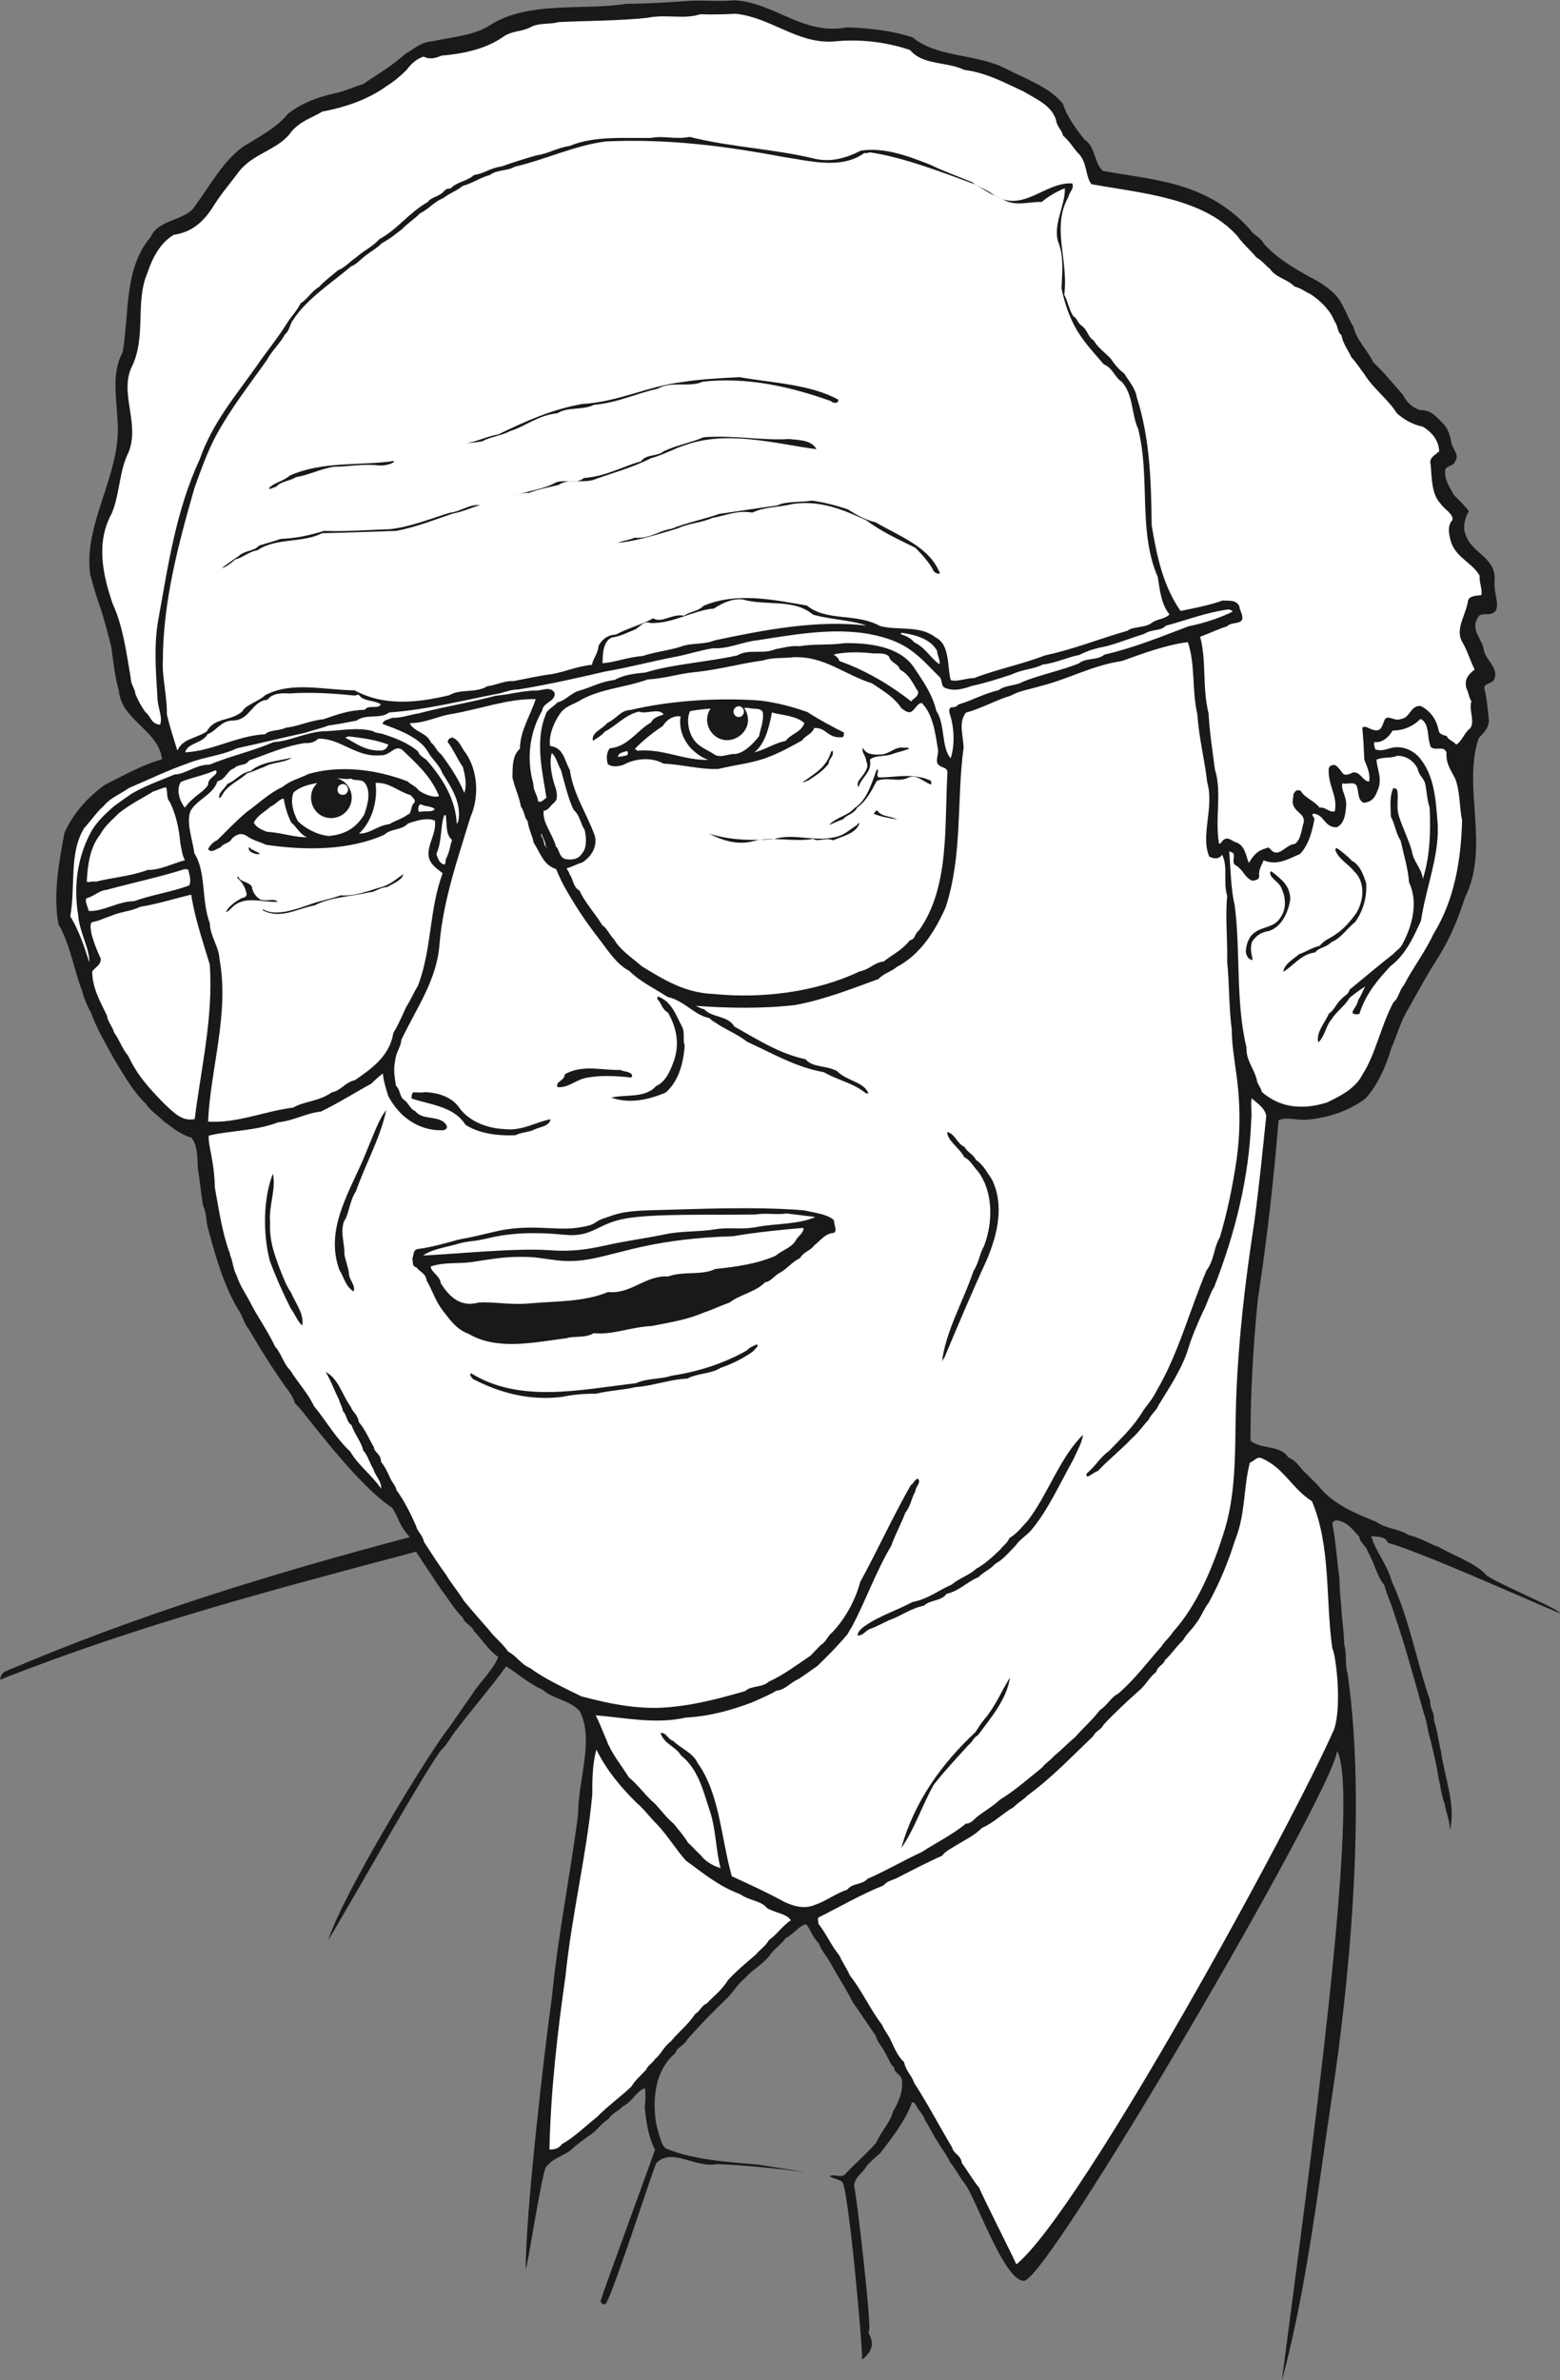
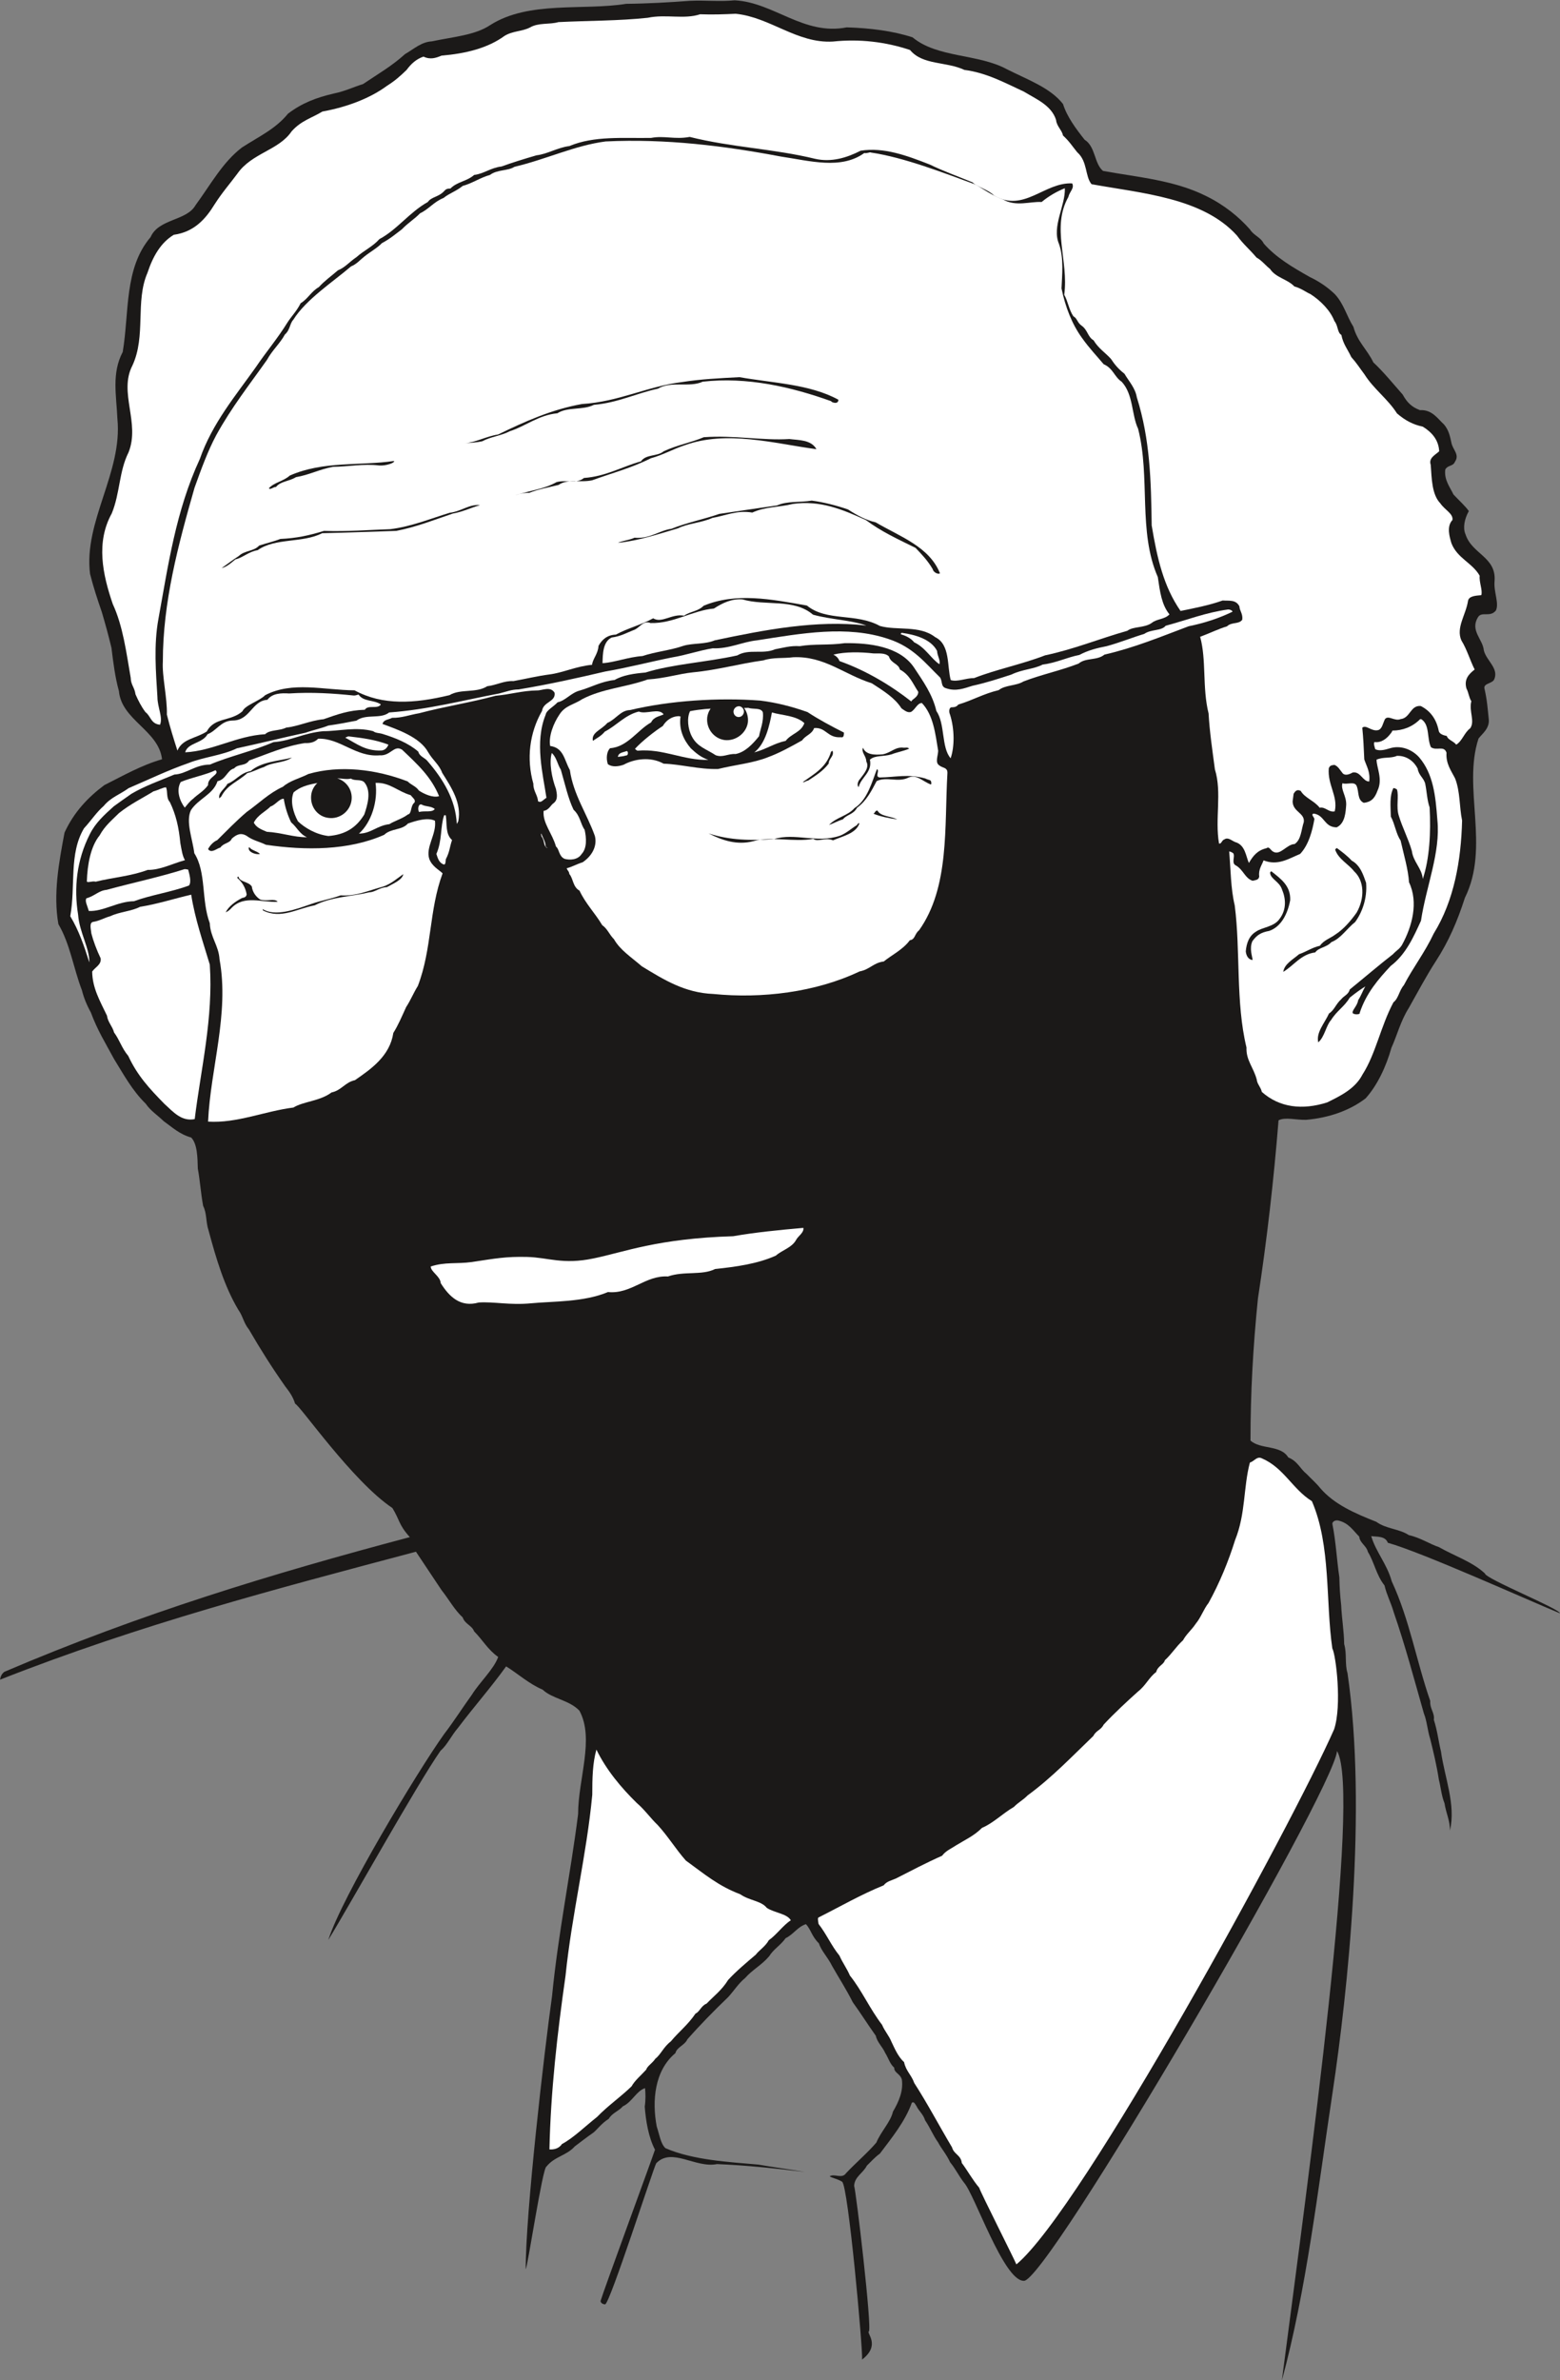
<svg xmlns="http://www.w3.org/2000/svg" xml:space="preserve" width="586.545" height="236.6mm" fill-rule="evenodd" stroke-linejoin="round" stroke-width="28.222" preserveAspectRatio="xMidYMid" version="1.2" viewBox="0 0 15519 23660">
  <rect x="0" y="0" width="15519" height="23660" fill="#808080" stroke="none" />
  <defs class="ClipPathGroup">
    <clipPath id="a" clipPathUnits="userSpaceOnUse">
      <path d="M0 0h15519v23660H0z" />
    </clipPath>
  </defs>
  <g class="SlideGroup">
    <g class="Slide" clip-path="url(#a)">
      <g class="Page">
        <g class="com.sun.star.drawing.ClosedBezierShape">
          <path fill="none" d="M0 2h15520v23661H0z" class="BoundingBox" />
          <path fill="#1B1918" d="M7308 3c391 20 686 353 1115 269 234 7 457 35 655 99 247 206 653 162 938 317 205 104 432 183 559 346 40 127 127 244 215 355 110 69 94 237 183 310 353 64 713 92 1030 252 175 86 320 203 432 330 38 61 106 76 137 140 122 139 282 233 457 332 97 46 181 104 252 173 89 97 114 213 183 323 40 149 139 228 198 353 101 94 200 216 292 320 43 78 89 124 172 155 122-8 181 91 239 142 48 58 59 114 74 183 13 68 84 117 35 188-20 48-68 30-96 76-15 104 51 183 81 249 54 58 117 114 153 165-44 79-61 168-33 231 63 198 309 224 289 467-10 105 48 220 13 291-59 71-140 5-178 66-81 132 48 219 58 328 23 104 158 183 100 297-28 38-110 33-92 91 25 107 31 201 41 295 12 96-69 150-102 196-160 492 117 1074-135 1582-76 236-162 434-289 630-94 145-180 307-269 465-82 129-117 274-173 396-53 188-140 373-257 503-160 122-365 193-591 213-99 3-209-30-275 5-48 600-117 1199-205 1771-49 485-74 940-74 1412 99 91 300 41 376 168 94 38 114 109 183 165 43 45 94 89 134 139 137 160 338 249 559 336 97 71 226 68 323 132 114 25 208 89 299 119 163 92 331 145 458 262 0 51 749 353 746 396-320-132-1369-605-1712-701-25-69-109-58-165-66 46 157 158 279 204 449 177 379 248 803 383 1189-5 81 46 117 36 188 35 107 45 208 71 315 35 254 150 529 89 786 2-97-38-170-54-272-30-73-38-165-56-234-22-143-55-280-86-404-28-89-33-181-63-254-100-351-186-676-300-1006-28-97-69-170-92-267-81-101-104-236-165-333-15-63-81-89-86-152-64-64-104-135-208-160-38-8-64 18-59 36 36 182 43 355 69 528 2 101 7 175 18 277 7 142 28 256 30 388 28 92 5 198 33 287 198 1355 0 3181-147 4159-148 978-262 1976-506 2873 267-2052 793-5837 549-6257-36 407-2907 5317-3118 5266-200-2-490-866-594-977-53-69-86-140-137-201-36-79-87-135-120-198-50-69-81-150-129-219-18-61-64-94-86-142-18-28-26-46-46-33-66 186-203 353-318 506-53 38-91 83-129 119-41 79-122 109-127 201 20 61 178 1402 147 1447-30 13 122 135-68 280 10-84-138-1732-199-1768-45-28-88-33-124-53 46-31 124 28 163-31 101-107 218-206 302-305 46-111 142-205 165-307 61-104 104-208 89-318-15-60-79-68-76-119-44-38-59-99-89-145-26-61-82-109-94-172-82-115-150-224-229-333-71-140-137-239-206-361-45-91-106-147-132-226-71-68-81-142-129-190-87 30-122 101-201 139-53 74-119 107-165 181-76 89-168 134-239 216-63 50-117 134-167 188-145 139-282 279-407 421-28 61-104 76-119 137-208 173-234 473-186 729 28 82 38 170 87 216 279 120 635 137 924 163 163 28 313 48 463 73-293-35-580-66-874-78-216 43-450-170-605-8-28 48-462 1397-508 1402-28 0-48-20-45-35 28-97 513-1415 541-1502-64-121-92-289-102-429 10-66 8-132 3-183-87 28-127 137-221 181-41 48-107 66-140 124-69 43-109 99-150 135-81 56-127 94-188 139-84 94-201 99-282 201-38 5-190 1016-206 1019-2-552 183-2152 262-2716 61-622 183-1206 259-1806 0-349 165-750 13-1029-102-107-269-117-366-209-137-58-254-165-363-231-158 219-315 394-478 610-68 79-106 168-175 229-236 337-898 1525-1116 1880 135-427 890-1680 1152-2046 99-129 182-261 276-391 79-127 219-254 262-376-102-71-155-170-239-254-23-61-91-71-114-139-81-74-135-176-211-272l-254-381c-1416 376-2731 719-4138 1272 7-35 15-55 43-78 1356-579 2664-976 4034-1339-112-124-99-168-173-289-399-267-920-1022-968-1037-23-76-64-127-99-173-137-195-247-370-361-566-51-61-61-135-104-193-140-234-221-508-297-790-28-81-16-170-54-244-25-137-30-246-53-371-3-114-5-246-66-309-119-34-188-102-274-163-59-58-130-102-178-173-135-132-219-289-315-444-89-165-165-285-231-463-43-78-71-149-89-221-84-218-117-459-234-657-53-300 5-613 61-910 94-205 236-353 396-472 193-97 369-198 574-257-33-287-403-388-429-678-38-137-56-282-74-429-30-125-60-234-96-356-46-134-81-239-117-379-66-521 325-1011 272-1542-10-234-59-452 53-665 66-394 13-831 277-1141 81-185 358-160 447-317 150-204 269-427 462-574 173-112 333-183 458-336 139-106 282-160 454-200 115-23 198-66 292-94 143-97 283-176 418-298 91-53 163-121 267-127 213-45 431-61 581-162C5261 5 5802 107 6229 38c213-2 439-15 635-30 155-7 299 10 444-5Z" />
        </g>
        <g class="com.sun.star.drawing.ClosedBezierShape">
          <path fill="none" d="M1017 137h13724v8442H1017z" class="BoundingBox" />
          <path fill="#FFF" d="M7320 137c343 35 610 297 966 276 264-28 525 3 767 84 127 153 358 112 541 198 218 28 396 125 592 216 121 74 274 135 320 282 5 61 61 104 68 153 66 61 92 106 142 167 105 92 77 241 143 318 501 91 1106 134 1446 510 63 87 124 135 195 219 54 30 89 78 135 114 56 86 175 102 241 173 72 20 122 61 160 76 105 68 199 165 239 269 38 46 28 114 69 137 18 92 61 140 99 221 51 56 79 102 132 173 89 142 234 246 322 386 82 71 161 112 257 132 91 56 158 133 163 245-41 38-107 66-84 135 10 134 10 294 96 383 43 64 130 102 120 165-61 64-28 170-10 231 58 150 210 196 281 323-7 63 31 145 16 193-56 5-122 8-132 56-21 140-122 267-66 394 55 88 88 203 132 289-59 46-107 97-82 188 21 38 26 94 49 127-26 99 38 198-11 269-60 44-78 125-139 163-31-38-84-48-94-86-38-8-76-21-81-54-23-114-82-195-178-244-104-10-104 120-201 130-58 25-122-43-155 0-23 46-28 96-66 109-69 18-122-58-160-23 10 97 15 196 20 315 23 69 61 125 49 219-64 2-87-104-165-89-31 18-72 33-97 10-30-36-46-71-84-86-33 5-43 5-56 33-15 165 94 279 59 429-61 13-92-48-150-36-51-68-150-99-188-167-46-23-61 15-71 28-5 38-8 58-10 76 2 106 124 114 111 206-25 73-25 175-91 218-79 2-142 117-213 76-28-15-39-56-66-35-94 22-135 78-176 147-30-64-35-180-137-208-38-16-71-51-107-26-27 8-27 46-53 41-43-244 31-506-41-737-25-188-53-376-63-556-64-257-20-531-84-762 97-36 183-79 267-104 48-46 119-18 152-66 8-59-28-92-28-132-35-71-106-54-167-59-137 49-295 79-419 104-168-243-232-520-287-850-6-447-16-856-148-1274-16-94-80-160-123-234-58-45-96-89-134-147-51-58-125-104-173-185-61-36-56-102-122-148-41-30-41-71-79-91-45-66-53-147-91-214 46-340-130-668 41-972 12-54 63-87 38-135-277-13-478 292-775 122-61-61-165-84-216-132-155-64-284-109-427-178-228-89-454-173-686-137-139 71-292 117-452 81-416-101-835-114-1249-218-148 28-252-15-384 10-279 5-564-23-813 81-119 15-216 79-327 92-130 38-237 71-348 111-110 13-173 72-272 84-76 66-168 66-236 135-33 2-42 2-67 30-51 54-125 54-158 104-183 102-305 275-482 369-64 73-153 112-229 180-69 46-112 102-183 130-71 61-135 106-190 167-74 41-112 120-181 160-40 79-89 127-129 188-104 168-214 295-315 445-201 284-435 559-559 915-239 516-315 1057-412 1590-48 262-25 529-10 777 0 100 56 201 26 275-92-8-92-87-145-125-43-58-71-114-99-177-10-72-46-92-48-166-44-254-77-513-178-731-102-297-169-615-10-902 83-203 71-416 167-607 117-293-101-595 38-862 138-297 26-637 150-922 54-163 132-300 262-378 203-28 317-158 406-303 76-119 155-208 226-304 143-206 412-232 539-420 96-109 203-134 307-198 249-45 478-134 643-256 81-51 132-97 195-158 46-63 99-109 168-132 69 33 124 13 180-10 240-20 459-74 626-196 81-50 173-43 252-83 86-51 195-28 284-54 302-15 600-12 889-43 180-38 363 18 521-35 124 5 249 0 355-5Z" />
        </g>
        <g class="com.sun.star.drawing.ClosedBezierShape">
          <path fill="none" d="M1619 1400h10017v6063H1619z" class="BoundingBox" />
          <path fill="#FFF" d="M8662 1516c330 48 727 203 1047 320 89 56 168 109 269 147 130 74 270 18 384 25 76-63 155-106 231-137 8 170-132 381-58 554 50 142 30 310 25 442 38 184 104 354 203 491 76 107 148 180 216 262 97 43 104 124 180 175 117 127 97 328 163 467 124 486-3 1019 196 1474 22 149 38 275 116 371-48 51-127 44-175 84-76 54-185 33-244 79-279 79-536 185-818 244-236 91-487 140-706 226-84 0-167 41-233 20-38-137-3-353-155-427-155-121-382-63-550-111-239-132-528-41-726-203-361-64-707-131-1027 2-58 58-134 56-195 99-120-23-221 79-307 26-120 66-257 99-371 162-87 3-140 51-173 112-5 81-58 129-64 188-160 15-289 79-424 96-122 16-236 44-358 66-94-5-170 41-261 51-110 71-265 23-376 89-349 84-664 104-944-48-310-3-619-92-889 48-56 58-200 99-226 160-117 104-277 56-355 201-110 71-242 71-292 190-39-122-74-233-105-358 5-165-49-381-40-526 0-591 152-1159 315-1728 68-190 132-366 216-523 152-277 335-508 505-749 53-97 130-163 178-252 53-46 48-109 84-147 127-203 396-377 574-530 56-22 91-66 134-99 56-45 130-86 173-132 84-45 130-86 198-137 66-68 125-101 182-160 86-40 137-114 233-152 59-48 125-66 191-120 101-28 175-83 271-109 74-56 178-38 244-81 315-74 602-213 907-252 602-29 1181 44 1743 150 289 43 599 132 830-35 26 7 61-13 64-5Z" />
        </g>
        <g class="com.sun.star.drawing.ClosedBezierShape">
          <path fill="none" d="M4613 3749h3729v661H4613z" class="BoundingBox" />
          <path fill="#1B1918" d="M7357 3749c325 58 698 68 983 224 2 53-74 25-71 15-399-143-839-244-1278-194-132 61-315-10-445 69-219 48-402 141-638 161-109 56-262 18-363 84-186 17-318 129-473 178-86 46-190 54-274 100-66 15-130 15-185 22 121-10 223-71 342-89 267-130 534-249 834-303 373-23 647-176 1001-219 176-28 371-38 567-48Z" />
        </g>
        <g class="com.sun.star.drawing.ClosedBezierShape">
          <path fill="none" d="M5125 4341h2998v585H5125z" class="BoundingBox" />
          <path fill="#1B1918" d="M7853 4364c91 12 216 5 269 101-421-56-890-192-1314-38-122 41-211 95-333 128-193 97-386 147-584 219-118 26-242-18-334 46-104 26-198 41-292 79-53-2-109 13-139 25 139-48 284-60 411-132 99-26 198 21 272-41 219-15 384-115 567-165 51-74 163-46 226-100 137-64 275-87 399-140 302-22 583 35 852 18Z" />
        </g>
        <g class="com.sun.star.drawing.ClosedBezierShape">
          <path fill="none" d="M6147 4976h3205v728H6147z" class="BoundingBox" />
          <path fill="#1B1918" d="M8075 4976c117 15 252 50 361 88 94 61 179 106 275 128 244 143 534 242 640 507-20 13-66-10-73-43-51-87-112-149-170-210-178-88-341-162-493-276-237-108-458-199-728-161-137 35-271 25-403 86-150-26-265 30-397 53-109 49-247 55-341 103-191 56-384 122-599 145 48-23 111-26 165-51 155 13 243-71 368-89 150-61 321-94 476-148 206-31 404-59 574-84 102-46 229-28 345-48Z" />
        </g>
        <g class="com.sun.star.drawing.ClosedBezierShape">
          <path fill="none" d="M2675 4582h1247v279H2675z" class="BoundingBox" />
          <path fill="#1B1918" d="M3920 4582c10 20-86 50-147 45-158-20-315 13-460 13-138 26-235 80-369 103-69 43-153 40-198 97-28 0-59 33-71 13 53-59 142-67 208-126 333-147 697-95 1037-145Z" />
        </g>
        <g class="com.sun.star.drawing.ClosedBezierShape">
          <path fill="none" d="M2205 5020h2572v629H2205z" class="BoundingBox" />
          <path fill="#1B1918" d="M4776 5021c-91 25-170 66-272 84-195 66-358 132-561 172-252 8-491 18-738 23-195 100-467 44-642 169-87 13-150 76-221 91-54 46-94 77-137 87 58-41 111-82 170-120 61-58 150-45 203-104 76-25 145-40 211-66 160-7 284-34 434-80 231 8 446-10 659-17 213-26 406-107 592-163 114-13 195-88 302-76Z" />
        </g>
        <g class="com.sun.star.drawing.ClosedBezierShape">
          <path fill="none" d="M699 6058h11564v3510H699z" class="BoundingBox" />
          <path fill="#FFF" d="M12218 6058c11 0 36 5 44 22-132 64-275 112-437 145-285 107-539 213-838 282-74 61-186 28-257 89-183 71-371 109-549 178-73 45-180 33-246 86-152 36-257 100-401 143-23 28-44 26-74 28-23 13-18 54-10 69 48 150 46 325 7 437-94-107-53-341-142-470-38-164-129-291-223-433-143-211-450-244-689-241-160 23-304 5-447 30-91-7-175 18-246 31-122 53-259-8-376 61-307 68-645 86-913 170-114 10-223 25-307 74-135 15-229 71-343 104-92 23-142 100-224 118-45 48-111 78-119 124-112 274-25 597 8 825-36 23-54 54-84 34-3-61-48-102-46-173-71-249-38-508 86-724 13-94 138-89 125-181-41-69-125-21-175-23-145 2-267 40-412 53-261 70-500 105-762 174-91 15-175 48-267 45-40 21-83 16-96 61 145 54 373 130 455 282 50 84 109 122 139 204 89 142 196 299 160 482-7 13-15 26-15 26-10-242-140-450-287-620-30-41-81-46-96-99-97-84-229-137-356-176-31-10-69-7-92-27-172-46-340 0-497 0-193 17-320 96-496 109-210 91-444 142-632 223-145 0-236 94-353 99-153 64-292 112-427 191-63 43-114 81-175 124-97 87-183 165-239 277-132 259-160 535-117 801 13 176 115 333 112 475-53-167-104-317-190-460 55-302-15-620 137-874 73-79 124-160 195-221 71-87 163-115 249-178 196-84 391-178 595-249 152-61 337-76 482-147 229-49 447-104 683-155 79-28 158-43 226-71 94-13 201-33 280-49 96-71 239-12 325-81 386-28 739-122 1095-189 73-18 124-40 193-40 307-51 592-115 861-178 223-38 449-97 664-140 142-23 269-69 406-91 163 7 295-64 440-79 444-69 896-153 1310-13 247 81 366 241 511 381 28 41 5 94 63 109 97 33 178 0 259-25 150-33 262-71 389-112 109-53 223-53 310-99 140-18 239-71 366-96 86-46 177-69 271-87 130-35 254-86 374-122 68-48 172-28 213-81 216-58 401-132 622-162Z" />
        </g>
        <g class="com.sun.star.drawing.ClosedBezierShape">
          <path fill="none" d="M2076 6382h10523v12576H2076z" class="BoundingBox" />
-           <path fill="#FFF" d="M11817 6383c76 226 38 469 94 716 18 249 71 442 99 680 71 247-71 531 21 737 55 25 96 23 127-20 61 127 7 264 50 409-20 221 5 444 0 654 23 226 16 454 46 678 0 142 23 266 38 388 48 315 51 610 8 915-41 266-89 503-165 759-64 109-54 226-132 328-173 409-280 830-498 1199-38 78-87 132-127 188-102 170-214 271-348 411-87 61-130 147-219 221-7 18-2 28 8 31 36-11 53-38 104-56 107-115 226-206 333-320 71-61 114-130 170-188 31-66 76-87 99-145 107-173 219-343 285-528 40-138 99-275 155-397 43-78 68-180 114-251 211-539 348-1097 368-1654 10-81-7-155 5-221 46 44 127 89 145 173-38 366-74 729-122 1077-91 589-157 1166-178 1753-15 434 10 871-111 1277-115 374-275 758-519 1027-33 54-81 89-114 143-140 157-272 335-432 470-71 35-104 114-178 160-81 106-170 180-248 271-74 59-133 127-206 183-43 51-92 76-120 117-139 112-281 236-420 320-76 71-155 112-231 173-38 33-61 66-109 66-137 112-302 193-439 282-191 89-359 188-541 267-51 61-150 40-199 106-124 43-215 117-325 153-99 43-208 15-304-31-171-94-356-178-521-254-109-391-120-818-341-1128-48-101-162-139-243-218-59-20-61-81-125-79 31 109 158 140 203 224 176 137 224 363 290 559 58 175 58 388 104 561-74-23-152-66-196-127-48-43-88-92-129-127-46-79-104-137-137-183-74-63-125-132-188-201-99-83-160-180-262-264-76-122-178-246-221-368-43-97-66-165-109-249 282 23 599 91 894 23 244-13 462-76 666-153 94-43 167-71 236-114 94-10 145-86 218-114 71-46 125-87 191-132 96-94 190-186 282-295 30-28 35-61 56-84 139-259 243-557 396-814 45-124 99-218 142-332 53-64 61-148 99-211 3-51 58-81 28-125-36 3-43 46-74 64-180 317-327 640-503 963-53 199-162 379-279 501-43 33-63 97-112 124-38 39-71 72-101 105-135 91-270 193-419 261-61 59-176 36-232 92-226 66-477 132-706 155-317 40-625-23-924-102-160-79-374-178-511-282-89-35-132-119-218-163-51-78-137-142-186-210-91-104-168-191-252-292-64-103-130-177-180-263-79-107-138-201-219-325-15-71-66-102-79-160-56-125-116-247-193-353-15-54-40-71-61-115-30-68-58-124-94-167-2-87-63-84-73-150-51-84-79-165-148-246-12-77-61-97-81-153-84-114-124-284-249-345 54 89 87 185 130 269 15 51 38 84 40 117 44 46 36 109 87 142 30 89 94 160 117 252 48 53 61 124 101 185 18 71 81 114 76 193-94-137-223-224-307-368-145-135-236-300-361-452-56-122-170-247-236-356-68-66-89-170-150-234-78-167-172-289-251-447-51-96-97-155-132-261-36-64-36-140-64-199-2-22-7-35-10-38-74-205-104-431-142-632-3-107-13-203-31-297-12-79-37-170-30-224 208-51 467-45 688-132 168-18 269-89 427-107 170-81 335-187 500-276 44-41 74-72 117-102 5 71 31 147 51 218 104 206 300 351 538 346 39 0 54-23 46-46-61-112-239-46-310-142-61-28-66-81-114-114-46-31-38-105-81-140-13-92-28-163-8-246 3-77 61-150 61-209 155-327 356-597 381-961 38-437 183-846 307-1255 98-221 67-497-68-665-38-64-59-107-114-127-26 8-46 23-44 46 56 73 97 172 150 246 23 86 43 180 15 259-58-140-137-256-228-381-48-33-59-86-102-117-43-104-172-106-213-195 142 0 244-54 378-84 316-51 586-160 875-155-46 150-155 312-157 493-79 71-72 188-74 287 25 109 66 185 84 289 38 49 33 112 66 140 13 94 46 140 61 218 68 105 99 226 223 262 36 86 69 157 117 236 92 158 183 292 282 422 104 129 191 283 328 354 111 109 251 175 381 259 175 41 264 180 416 211 23 18 26 28 46 35 107 77 231 120 328 199 271 124 487 254 767 304 134 79 294 107 416 209 10 0 26 2 26 2-38-114-224-127-310-221-109-61-244-33-315-119-267-56-493-206-709-325-63-112-226-87-300-173-33-3-66-28-86-33 320 23 663 30 991-8 292-53 576-167 830-259 51-56 127-73 178-117 236-125 379-349 488-592 173-521 109-1077 180-1590-5-130-53-252 23-348 165-46 297-125 443-168 91-51 211-69 302-97 285-73 513-205 808-249 211-76 444-162 655-187Z" />
        </g>
        <g class="com.sun.star.drawing.ClosedBezierShape">
          <path fill="none" d="M5994 5957h2626v637H5994z" class="BoundingBox" />
          <path fill="#FFF" d="M7386 5958c229 68 511-12 702 152 181 50 374 52 531 108-498-58-1014 43-1509 147-97 41-216 26-310 54-132 46-281 59-408 102-144 10-279 64-398 71 2-96 5-214 91-255 89-12 145-45 211-71 68-20 99-104 175-73 227 7 420-126 631-144 86-56 180-100 284-91Z" />
        </g>
        <g class="com.sun.star.drawing.ClosedBezierShape">
          <path fill="none" d="M8961 6291h389v313h-389z" class="BoundingBox" />
          <path fill="#FFF" d="M8976 6291c127 18 285 61 346 179 3 53 36 94 23 132-79-51-140-166-250-217-35-43-86-66-134-81 0-5 2-15 15-13Z" />
        </g>
        <g class="com.sun.star.drawing.ClosedBezierShape">
          <path fill="none" d="M12228 7148h2318v3854h-2318z" class="BoundingBox" />
          <path fill="#FFF" d="M14141 7150c84 56 53 190 94 277 56 40 130-21 155 55-8 110 48 181 86 257 51 132 41 282 69 417-10 396-79 795-282 1123-91 193-203 333-297 513-48 56-53 132-104 171-127 238-176 513-308 718-73 143-224 214-351 277-249 79-475 51-650-104-13-53-46-76-51-124-33-122-107-191-102-318-109-449-58-960-117-1413-40-165-40-363-55-536 10 2 27 8 40 18 23 33-25 101 31 124 73 46 86 125 162 150 33-8 61-8 66-43-10-69 26-112 43-160 140 56 247-15 364-64 86-91 122-233 142-348-8-23-36-45-8-53 112 15 102 135 229 137 86-40 90-157 95-226 2-89-57-150-37-213 42 18 121-23 141 28 25 58 5 137 71 167 71-7 109-43 137-122 54-114-10-228-10-307 69-30 140-10 203-38 102-3 173 61 206 127 10 69 64 94 76 155 15 74 18 160 43 231 13 249 0 506-68 711-10-109-94-167-109-279-38-130-92-226-130-351-28-86 3-195-18-259-12-12-35-15-35-15-41 79-28 183-26 284 41 74 51 171 97 237 30 134 76 287 84 416 96 201 30 441-69 621-23 41-58 58-91 94-140 109-280 229-430 351-12 50-59 63-84 96-54 48-69 109-122 142-44 97-130 188-107 287 63-53 79-170 127-221 58-94 132-132 186-223 59-48 115-87 155-112-28 48-38 86-71 137-7 59-73 109-51 132 33 18 77 3 66-5 66-200 188-338 308-467 152-114 231-295 302-450 51-341 196-679 163-1001-18-244-41-458-181-623-71-79-185-124-294-89-51 16-105 28-143 8-7-25-20-61-7-71 71 10 127-41 157-81 13-13 21-33 21-33 101 0 198-36 274-112 5-4 15 0 15 0Z" />
        </g>
        <g class="com.sun.star.drawing.ClosedBezierShape">
          <path fill="none" d="M8291 6484h846v490h-846z" class="BoundingBox" />
          <path fill="#FFF" d="M8689 6495c52 2 116-8 154 30 20 69 96 71 109 130 99 53 127 138 183 222 0 55-64 73-69 96-193-152-443-306-715-402-12-33-35-51-60-64 114-29 269-27 398-12Z" />
        </g>
        <g class="com.sun.star.drawing.ClosedBezierShape">
          <path fill="none" d="M5470 6531h3957v3365H5470z" class="BoundingBox" />
          <path fill="#FFF" d="M7890 6533c310-14 505 171 783 259 119 77 229 145 295 249 33 23 61 46 94 36 45-25 63-89 109-89 114 119 134 305 162 475-2 53-33 117 11 145 33 28 83 18 81 76-31 532 23 1134-282 1563-46 36-38 92-92 99-68 94-193 155-259 211-104 13-137 79-241 99-438 208-974 272-1454 224-284-11-490-140-712-275-109-94-216-162-277-269-48-48-63-102-117-140-73-122-165-213-226-343-68-38-61-119-101-165-3-30-21-35-26-58 46-10 104-43 158-59 94-63 147-162 122-261-79-222-214-410-249-656-56-100-61-221-196-239-17-97 33-226 94-315 56-87 145-97 224-150 205-107 431-117 652-196 179-12 306-56 451-71 244-23 460-86 701-119 97-32 196-18 295-31Z" />
        </g>
        <g class="com.sun.star.drawing.ClosedBezierShape">
          <path fill="none" d="M5896 6952h2501v694H5896z" class="BoundingBox" />
          <path fill="#1B1918" d="M7565 6964c162 20 318 61 468 114 117 77 244 144 363 204-2 13 3 54-30 46-135 10-147-101-267-91-23 63-84 71-119 122-112 63-225 125-336 166-150 61-328 76-501 119-190 5-373-48-541-53-133-74-296-46-397 10-56 20-117 25-158-5-20-59-10-131 23-159 173-12 277-185 407-256 28-57 84-60 125-80-46-68-174 3-247-28-137 33-224 141-338 199-38 46-79 64-119 92-17-84 83-107 144-178 87-38 132-126 226-128 395-94 880-126 1297-94Z" />
        </g>
        <g class="com.sun.star.drawing.ClosedBezierShape">
          <path fill="none" d="M6845 7036h747v481h-747z" class="BoundingBox" />
          <path fill="#FFF" d="M7446 7036c41 17 125-5 143 45 10 93-26 169-38 237-64 80-140 159-233 177-76-5-127 38-198 12-92-61-184-83-237-186-40-74-52-186-18-252 205-40 385-26 581-33Z" />
        </g>
        <g class="com.sun.star.drawing.ClosedBezierShape">
          <path fill="none" d="M7503 7082h500v398h-500z" class="BoundingBox" />
          <path fill="#FFF" d="M7679 7082c104 30 242 30 323 106-33 93-130 103-186 176-119 26-189 82-313 115 114-87 153-273 176-397Z" />
        </g>
        <g class="com.sun.star.drawing.ClosedBezierShape">
          <path fill="none" d="M6317 7119h731v436h-731z" class="BoundingBox" />
          <path fill="#FFF" d="M6770 7122c-18 128 30 232 102 316 56 52 102 90 175 115-244 8-453-115-705-91-15-6-25-19-25-19 73-79 194-173 277-227 36-61 94-94 150-97 13-1 26 3 26 3Z" />
        </g>
        <g class="com.sun.star.drawing.ClosedBezierShape">
          <path fill="none" d="M8532 7431h514v395h-514z" class="BoundingBox" />
          <path fill="#1B1918" d="M8988 7432c18 2 43-7 56 10-58 25-122 35-174 56-81 25-165 7-216 53 26 128-89 174-112 273-22-21-3-64 12-79 44-58 97-117 64-176 0-56-53-89-33-137 28 73 120 73 197 66 83-16 124-76 206-66Z" />
        </g>
        <g class="com.sun.star.drawing.ClosedBezierShape">
          <path fill="none" d="M7986 7463h302v314h-302z" class="BoundingBox" />
          <path fill="#1B1918" d="M8282 7463c20 53-38 76-38 127-59 77-128 118-205 169-31 5-33 20-53 15 117-84 235-145 281-301 10-10 15-10 15-10Z" />
        </g>
        <g class="com.sun.star.drawing.ClosedBezierShape">
          <path fill="none" d="M1842 6887h1948v593H1842z" class="BoundingBox" />
          <path fill="#FFF" d="M3568 6905c48 72 150 49 221 97-33 51-127 0-160 53-162 5-272 46-410 94-134 13-256 72-371 83-71 35-165 20-210 66-288 17-522 167-796 180 27-97 170-86 223-180 89-33 132-134 249-136 174 0 191-196 346-206 49-66 140-68 216-63 226-15 446 0 639 20 25 3 43-10 53-8Z" />
        </g>
        <g class="com.sun.star.drawing.ClosedBezierShape">
          <path fill="none" d="M8247 7645h1020v556H8247z" class="BoundingBox" />
          <path fill="#1B1918" d="M8724 7645c31 17-25 76 28 83 156-2 280-38 453 10 20 11 41 13 53 21 6 10 11 29 3 39-81-29-140-103-221-70-104 54-218-12-319 36-53 100-101 196-195 265-38 70-104 67-140 115-53 16-94 41-139 56 76-79 185-89 254-168 129-79 177-271 223-387Z" />
        </g>
        <g class="com.sun.star.drawing.ClosedBezierShape">
          <path fill="none" d="M6147 7465h101v60h-101z" class="BoundingBox" />
          <path fill="#FFF" d="M6237 7465c16 10 11 46-7 44-39 12-63 10-83 15 5-44 49-44 90-59Z" />
        </g>
        <g class="com.sun.star.drawing.ClosedBezierShape">
          <path fill="none" d="M12765 8430h828v1231h-828z" class="BoundingBox" />
          <path fill="#1B1918" d="M13300 8430c51 38 105 78 146 124 89 48 117 147 144 221 13 155-40 296-109 390-86 68-140 162-237 200-48 54-124 51-160 102-143 18-214 132-318 193 12-79 93-120 157-175 75-26 128-66 207-84 40-56 106-76 150-109 86-54 161-143 216-221 82-144 77-316-25-410-58-74-156-120-189-216 8-13 18-15 18-15Z" />
        </g>
        <g class="com.sun.star.drawing.ClosedBezierShape">
          <path fill="none" d="M5407 7485h424v1060h-424z" class="BoundingBox" />
          <path fill="#FFF" d="M5489 7485c47 40 59 119 90 165 40 137 73 289 127 399 67 61 67 138 110 199 18 81 25 182-30 241-39 61-121 61-169 48-59-25-53-99-86-122-35-129-135-234-123-355 55-8 71-60 101-78 47-38 29-99 22-139-42-112-70-262-42-358Z" />
        </g>
        <g class="com.sun.star.drawing.ClosedBezierShape">
          <path fill="none" d="M3434 7320h431v142h-431z" class="BoundingBox" />
          <path fill="#FFF" d="M3472 7320c129 15 267 33 392 82-10 25-31 56-71 58-159 6-245-68-359-128 7 0 22-14 38-12Z" />
        </g>
        <g class="com.sun.star.drawing.ClosedBezierShape">
          <path fill="none" d="M1879 7343h2525v3810H1879z" class="BoundingBox" />
          <path fill="#FFF" d="M3165 7343c216-9 374 185 611 165 112 8 142-107 224-56 155 147 289 269 368 462-61 18-147-20-201-56-28-43-81-58-112-91-318-122-676-163-986-74-86 44-185 66-254 127-140 64-239 165-362 252-101 86-200 188-292 279-43 18-76 59-91 89 33 48 91-10 122-15 33-48 94-41 114-89 48-43 91-61 147-28 65 48 126 56 192 89 393 58 823 58 1177-99 68-66 175-43 236-112 86-30 196-63 269-28 18 135-96 262-56 381 28 74 99 109 132 142-137 371-104 748-246 1119-46 74-69 137-117 211-43 94-79 180-127 256-35 229-217 356-382 470-99 21-134 102-233 122-115 87-282 89-379 150-287 36-562 158-849 140 23-526 213-1072 114-1613-8-137-91-219-97-359-86-229-33-506-154-696-18-145-88-315-33-429 76-115 221-155 264-287 84-16 96-110 165-127 43-49 109-18 150-79 194-69 354-142 554-173 64 3 102-13 132-43Z" />
        </g>
        <g class="com.sun.star.drawing.ClosedBezierShape">
          <path fill="none" d="M8688 8057h239v90h-239z" class="BoundingBox" />
          <path fill="#1B1918" d="M8729 8057c31 59 128 54 197 88-76-10-177-31-237-57 15-5 17-33 40-31Z" />
        </g>
        <g class="com.sun.star.drawing.ClosedBezierShape">
          <path fill="none" d="M12393 8661h444v883h-444z" class="BoundingBox" />
          <path fill="#1B1918" d="M12648 8661c91 73 193 142 187 287-27 144-94 265-208 305-87 16-125 44-168 102-33 74 0 152 2 188-43-5-63-43-68-86 7-82 33-155 101-196 64-46 179-46 235-127 73-95 61-207 25-291-25-81-114-104-119-167 2-13 13-15 13-15Z" />
        </g>
        <g class="com.sun.star.drawing.ClosedBezierShape">
          <path fill="none" d="M7049 8182h1501v196H7049z" class="BoundingBox" />
          <path fill="#1B1918" d="M8549 8186c-35 100-168 126-262 167-76-34-153 21-196-15-193 36-414-29-597 23-161 43-311-8-445-77 210 69 425 72 648 57 216-67 427 45 659-34 66-26 112-71 168-105 10-13 17-27 25-16Z" />
        </g>
        <g class="com.sun.star.drawing.ClosedBezierShape">
          <path fill="none" d="M2180 7531h726v406h-726z" class="BoundingBox" />
          <path fill="#1B1918" d="M2904 7531c-81 55-196 43-277 93-61 19-118 52-166 60-97 89-198 114-259 232l-20 20c-15-56 55-96 81-145 86-33 124-107 231-127 108-93 273-98 410-133Z" />
        </g>
        <g class="com.sun.star.drawing.ClosedBezierShape">
          <path fill="none" d="M2905 7737h761v574h-761z" class="BoundingBox" />
          <path fill="#FFF" d="M3492 7739c35 28 106 0 137 43 68 89 25 225-5 314-82 135-194 201-357 214-124-15-235-81-303-146-46-84-80-200-43-288 124-106 298-84 443-139 45 2 86 12 128 2Z" />
        </g>
        <g class="com.sun.star.drawing.ClosedBezierShape">
          <path fill="none" d="M3571 7781h557v507h-557z" class="BoundingBox" />
          <path fill="#FFF" d="M3736 7782c140-7 219 84 349 122 22 28 53 46 38 74-41 30-26 112-64 117-58 44-134 64-185 97-126 15-184 94-303 94 124-112 190-321 165-504Z" />
        </g>
        <g class="com.sun.star.drawing.ClosedBezierShape">
          <path fill="none" d="M6693 8225h45v7h-45z" class="BoundingBox" />
          <path fill="#1B1918" d="M6693 8225c12 0 28 2 44 6-16-4-32-6-44-6Z" />
        </g>
        <g class="com.sun.star.drawing.PolyPolygonShape">
          <path fill="none" d="M6914 8252h93v12h-93z" class="BoundingBox" />
        </g>
        <g class="com.sun.star.drawing.ClosedBezierShape">
          <path fill="none" d="M1776 7656h380v373h-380z" class="BoundingBox" />
          <path fill="#FFF" d="M2144 7656c48 43-81 68-74 148-43 61-107 94-148 135-35 26-63 64-84 89-50-66-88-173-40-255 111-46 245-69 346-117Z" />
        </g>
        <g class="com.sun.star.drawing.ClosedBezierShape">
          <path fill="none" d="M4160 7995h167v78h-167z" class="BoundingBox" />
          <path fill="#FFF" d="M4196 7998c39 22 96 13 129 44-28 37-95 14-157 29-17-36-2-87 28-73Z" />
        </g>
        <g class="com.sun.star.drawing.ClosedBezierShape">
          <path fill="none" d="M4341 8102h157v493h-157z" class="BoundingBox" />
          <path fill="#FFF" d="M4435 8105c13 91-5 186 62 245-25 73-22 114-62 191-2 20-2 51-17 53-50-15-62-61-77-106 59-133 38-269 77-383 2-4 17 0 17 0Z" />
        </g>
        <g class="com.sun.star.drawing.ClosedBezierShape">
          <path fill="none" d="M2525 7940h531v384h-531z" class="BoundingBox" />
          <path fill="#FFF" d="M2823 7940c12 79 38 162 73 234 59 49 84 117 158 148-130 2-254-46-400-54-69-28-107-48-129-91 38-77 121-113 167-161 46-13 89-80 131-76Z" />
        </g>
        <g class="com.sun.star.drawing.ClosedBezierShape">
          <path fill="none" d="M5382 8288h69v145h-69z" class="BoundingBox" />
          <path fill="#FFF" d="M5387 8290c12 36 41 77 41 124 10 10 21 17 21 17-47-15-28-77-62-116-3-20-10-32 0-25Z" />
        </g>
        <g class="com.sun.star.drawing.ClosedBezierShape">
          <path fill="none" d="M864 7826h977v943H864z" class="BoundingBox" />
          <path fill="#FFF" d="M1652 7826c18 45 0 106 38 147 61 127 89 251 104 407 13 69 20 127 46 170-130 36-247 99-371 97-169 63-344 74-517 117-35-10-81 15-88-3 5-167 38-348 127-457 53-97 124-153 193-222 114-91 237-150 343-216 51-13 94-40 125-40Z" />
        </g>
        <g class="com.sun.star.drawing.ClosedBezierShape">
          <path fill="none" d="M2474 8420h115v72h-115z" class="BoundingBox" />
          <path fill="#1B1918" d="M2479 8420c25 34 72 36 108 68-33 10-101-11-111-45-6-13 3-23 3-23Z" />
        </g>
        <g class="com.sun.star.drawing.ClosedBezierShape">
          <path fill="none" d="M2611 8688h1402v398H2611z" class="BoundingBox" />
          <path fill="#1B1918" d="M4012 8689c-10 58-99 93-163 129-73 3-121 51-172 51-184 44-380 44-547 130-177 33-334 140-514 51 0-10-5-15-5-15 124 81 330 5 481-48 101-36 193-49 297-87 160 10 283-51 422-87 82-28 143-84 201-124Z" />
        </g>
        <g class="com.sun.star.drawing.ClosedBezierShape">
          <path fill="none" d="M854 8638h1040v419H854z" class="BoundingBox" />
          <path fill="#FFF" d="M1837 8639c7 0 23 2 35 5 10 40 36 122 8 158-178 66-379 94-547 156-168 3-303 104-450 97-13-51-42-100-23-126 84-23 120-76 201-84 269-73 539-130 776-206Z" />
        </g>
        <g class="com.sun.star.drawing.ClosedBezierShape">
          <path fill="none" d="M2245 8712h518v358h-518z" class="BoundingBox" />
          <path fill="#1B1918" d="M2372 8712c11 58 100 48 133 100 7 55 40 101 83 129 62 23 146-15 174 23-158 8-331-69-457 59-20 23-38 36-60 46 30-61 96-108 163-143 25-5 41-10 46-36-13-71-46-123-93-163-2-10 11-15 11-15Z" />
        </g>
        <g class="com.sun.star.drawing.ClosedBezierShape">
          <path fill="none" d="M901 8893h1194v2237H901z" class="BoundingBox" />
          <path fill="#FFF" d="M1902 8893c38 243 119 474 185 695 36 530-89 1038-150 1536-129 25-209-66-303-153-147-150-267-279-358-475-66-79-85-157-141-233-18-66-61-99-71-168-71-148-145-275-147-438 33-46 94-69 84-132-39-81-74-175-92-246-5-46-22-105 15-115 66-10 112-40 176-58 91-43 209-48 293-92 175-28 345-83 509-121Z" />
        </g>
        <g class="com.sun.star.drawing.ClosedBezierShape">
          <path fill="none" d="M6081 9905h732v1039h-732z" class="BoundingBox" />
          <path fill="#1B1918" d="M6551 9908c133 49 174 186 235 298 31 68 3 124 25 185-12 184-63 359-188 468-168 74-365 115-542 51 137-33 341 8 445-114 103-46 148-165 186-274 51-177 6-327-66-456-62-33-69-102-105-132-5-26 5-35 10-26Z" />
        </g>
        <g class="com.sun.star.drawing.ClosedBezierShape">
          <path fill="none" d="M5542 10620h746v188h-746z" class="BoundingBox" />
          <path fill="#1B1918" d="M6172 10635c36 20 66 10 102 35 15 3 18 33 5 41-150-18-308-23-433 0-114 16-186 105-301 95-19-61 72-61 74-128 181-101 372-36 553-43Z" />
        </g>
        <g class="com.sun.star.drawing.ClosedBezierShape">
          <path fill="none" d="M9370 11252h566v2293h-566z" class="BoundingBox" />
          <path fill="#1B1918" d="M9423 11252c81 20 96 116 173 149 25 51 89 74 112 127 79 56 110 125 158 193 129 257 56 552-48 799-153 333-288 653-423 975-15 18-25 38-25 49 35-308 215-613 315-912 51-74 61-176 105-248 96-254 83-551-61-741-46-46-78-115-136-140-48-94-170-165-170-251Z" />
        </g>
        <g class="com.sun.star.drawing.ClosedBezierShape">
          <path fill="none" d="M4094 10856h1384v431H4094z" class="BoundingBox" />
          <path fill="#1B1918" d="M4220 10856c130 2 268 45 342 145 91 137 274 215 455 222 178 23 328-77 460-97-15 74-114 74-172 107-69 26-122 23-177 51-185 8-365-18-498-104-114-184-354-199-536-261 0-25 2-68 30-61 41 0 76 5 96-2Z" />
        </g>
        <g class="com.sun.star.drawing.ClosedBezierShape">
          <path fill="none" d="M3330 11034h513v1805h-513z" class="BoundingBox" />
          <path fill="#1B1918" d="M3842 11034c-56 274-209 541-300 805-66 100-66 219-121 305-38 112 10 221 5 323 10 61 37 125 45 188 2 74 66 109 48 183-83-51-95-140-141-211-161-429 133-826 275-1200 56-127 116-305 189-393Z" />
        </g>
        <g class="com.sun.star.drawing.ClosedBezierShape">
          <path fill="none" d="M4102 12009h4211v1352H4102z" class="BoundingBox" />
          <path fill="#1B1918" d="M8000 12031c94 23 231 36 295 97 5 53 35 109 0 127-89 5-140 84-194 123-40 56-104 63-142 127-79 38-132 109-198 145-58 27-89 88-150 96-89 94-251 122-356 203-92 31-165 69-254 98-171 73-343 99-521 134-213 11-379 89-574 71-84 51-198 26-267 49-327 43-694 124-974-41-127-46-190-145-259-231-78-103-104-202-162-301-8-73-69-84-99-129-50-13-33-51-43-89 17-38 5-81 50-94 153-20 297-64 404-93 107-25-5 8 356-78 359-87 615-8 829-41 213-30 152-56 267-94 114-36 160-74 502-81 341-8 1007-40 1490 2Z" />
        </g>
        <g class="com.sun.star.drawing.ClosedBezierShape">
          <path fill="none" d="M4209 12062h3903v419H4209z" class="BoundingBox" />
-           <path fill="#FFF" d="m7826 12062 285 35c-168 75-399 64-574 98-173 33-282 0-427 25-147 25-335 15-487 48-150 31-262 46-455 82-192 34-380 102-707 77-325-23-864 33-1252 53 93-66 220-79 342-115s130-15 323-61 437-61 734-31c295 31 325-112 626-163 302-48 818-31 1280-38 109-17 208 5 312-10Z" />
        </g>
        <g class="com.sun.star.drawing.ClosedBezierShape">
          <path fill="none" d="M4481 12217h3693v1080H4481z" class="BoundingBox" />
          <path fill="#1B1918" d="M8173 12217c-10 76-117 101-168 172-73 38-116 107-198 148-43 55-119 76-155 121-55 18-81 67-127 77-129 97-249 133-376 199-56-8-97 15-140 35-69 46-150 54-219 89-396 89-790 125-1165 188-403 74-868 102-1127-195-10-23-7-49-17-49 472 92 922-25 1395-23 127-53 290-38 391-101 213-94 424-174 668-146 137-61 280-28 405-84 211 8 356-104 536-162 48-61 109-104 150-165 58-51 66-104 147-104Z" />
        </g>
        <g class="com.sun.star.drawing.ClosedBezierShape">
          <path fill="none" d="M4285 12205h3709v757H4285z" class="BoundingBox" />
          <path fill="#FFF" d="M7992 12205c8 48-53 81-73 121-43 77-137 99-201 155-183 82-396 111-604 133-131 66-309 18-469 74-226-13-366 178-597 155-241 102-553 91-767 112-212 20-364-18-519-8-180 51-292-56-378-193-3-68-99-112-99-165 142-47 259-24 406-44 239-36 340-56 552-51 213 5 353 79 660 15 310-63 633-198 1391-221 218-38 449-61 698-83Z" />
        </g>
        <g class="com.sun.star.drawing.ClosedBezierShape">
          <path fill="none" d="M2636 11666h375v1511h-375z" class="BoundingBox" />
          <path fill="#1B1918" d="M2715 11666c33 162-43 314-28 486-10 183 46 325 102 475 33 81 57 149 105 219 48 112 135 219 112 330-51-48-69-111-112-167-80-158-148-311-209-474-73-277-65-631 30-869Z" />
        </g>
        <g class="com.sun.star.drawing.ClosedBezierShape">
          <path fill="none" d="M4678 13365h2860v532H4678z" class="BoundingBox" />
          <path fill="#1B1918" d="M7524 13365c38 5-18 48-33 68-99 70-198 120-323 164-96 61-234 53-330 106-188 10-351 75-516 85-129 31-262 33-394 66-122-2-237 10-336 31-322 40-619-38-889-179-15-20-37-43-17-56 487 303 1099 161 1641 99 117-53 252-38 351-74 287-43 533-129 749-250 31-33 61-43 97-60Z" />
        </g>
        <g class="com.sun.star.drawing.ClosedBezierShape">
          <path fill="none" d="M8531 14262h2244v1997H8531z" class="BoundingBox" />
          <path fill="#1B1918" d="M10774 14262c-11 81-56 154-94 241-140 251-257 511-419 704-51 61-115 92-155 153-69 71-132 147-204 183-48 56-129 89-165 132-125 53-186 135-321 168-51 74-167 59-223 117-137 28-226 102-348 145-69 30-115 61-196 89-40 18-66 66-117 63-6-30 38-73 71-94 148-104 318-155 473-238 162-33 259-117 391-174 91-74 170-89 245-158 91-50 165-121 241-193 31-43 61-53 89-111 79-49 132-120 186-178 200-264 320-631 546-849Z" />
        </g>
        <g class="com.sun.star.drawing.ClosedBezierShape">
          <path fill="none" d="M8136 14490h5176v8020H8136z" class="BoundingBox" />
          <path fill="#FFF" d="M12551 14495c221 94 305 305 500 427 191 444 135 996 203 1463 36 66 97 567 18 804-416 944-2509 4781-3161 5319-20-51-355-713-370-762-66-78-117-172-173-246-8-79-79-86-97-155-127-213-246-439-376-640-27-79-83-119-101-207-61-56-94-137-125-201-28-68-66-104-94-170-124-162-200-340-320-490-30-71-73-127-104-198-81-99-127-211-208-315-5-36-12-61 3-66 223-112 414-224 645-318 30-40 78-48 122-68 155-79 299-155 459-226 38-51 92-71 137-102 100-61 181-96 260-175 114-48 203-142 317-208 48-49 89-66 137-115 242-177 442-388 654-591 28-56 74-56 102-112 106-114 238-236 343-330 76-59 111-143 180-193 15-61 76-74 86-117 71-65 109-133 181-199 35-64 83-99 127-165 53-64 78-145 127-206 111-201 198-414 264-625 106-262 81-521 147-770 43-12 69-65 117-43Z" />
        </g>
        <g class="com.sun.star.drawing.ClosedBezierShape">
          <path fill="none" d="M8966 16675h1082v1696H8966z" class="BoundingBox" />
          <path fill="#1B1918" d="M10047 16675c-30 218-201 414-319 574-43 20-58 71-88 91-130 142-239 258-351 400-120 213-189 439-323 630 132-473 415-852 737-1152 33-51 56-89 95-135 107-127 165-276 249-408Z" />
        </g>
        <g class="com.sun.star.drawing.ClosedBezierShape">
          <path fill="none" d="M5466 17390h2402v3977H5466z" class="BoundingBox" />
          <path fill="#FFF" d="M5933 17391c99 203 246 378 401 530 81 69 140 155 208 219 105 114 179 239 281 354 185 134 320 251 541 335 91 64 208 64 264 135 76 51 201 56 239 124-76 48-140 142-219 198-33 61-99 102-129 143-92 78-198 167-275 251-63 102-142 160-215 236-54 21-69 82-110 99-78 115-167 181-246 277-72 54-100 131-153 171-33 49-79 71-92 110-53 58-112 106-145 165-109 106-236 193-343 304-119 94-238 211-350 270-31 48-86 56-124 53 12-574 78-1152 160-1726 63-614 210-1201 266-1799 0-165 3-312 41-449Z" />
        </g>
        <g class="com.sun.star.drawing.ClosedBezierShape">
          <path fill="none" d="M7033 6953h409v406h-409z" class="BoundingBox" />
          <path fill="#1B1918" d="M7263 6954c113 15 189 117 177 227-16 109-123 188-232 175-108-15-186-117-172-229 16-107 118-185 227-173Z" />
        </g>
        <g class="com.sun.star.drawing.ClosedBezierShape">
          <path fill="none" d="M7297 7020h105v109h-105z" class="BoundingBox" />
          <path fill="#FFF" d="M7356 7020c29 5 49 33 44 62-7 30-29 48-59 45-29-5-46-30-44-59 5-31 31-50 59-48Z" />
        </g>
        <g class="com.sun.star.drawing.ClosedBezierShape">
          <path fill="none" d="M3093 7726h407v407h-407z" class="BoundingBox" />
          <path fill="#1B1918" d="M3321 7729c115 16 191 118 176 227-15 111-120 189-229 174-111-13-186-115-172-229 13-106 116-186 225-172Z" />
        </g>
        <g class="com.sun.star.drawing.ClosedBezierShape">
          <path fill="none" d="M3357 7793h106v110h-106z" class="BoundingBox" />
-           <path fill="#FFF" d="M3418 7794c29 3 47 34 44 62-8 32-32 49-59 44-32-2-49-29-45-59 3-29 29-51 60-47Z" />
+           <path fill="#FFF" d="M3418 7794Z" />
        </g>
      </g>
    </g>
  </g>
</svg>